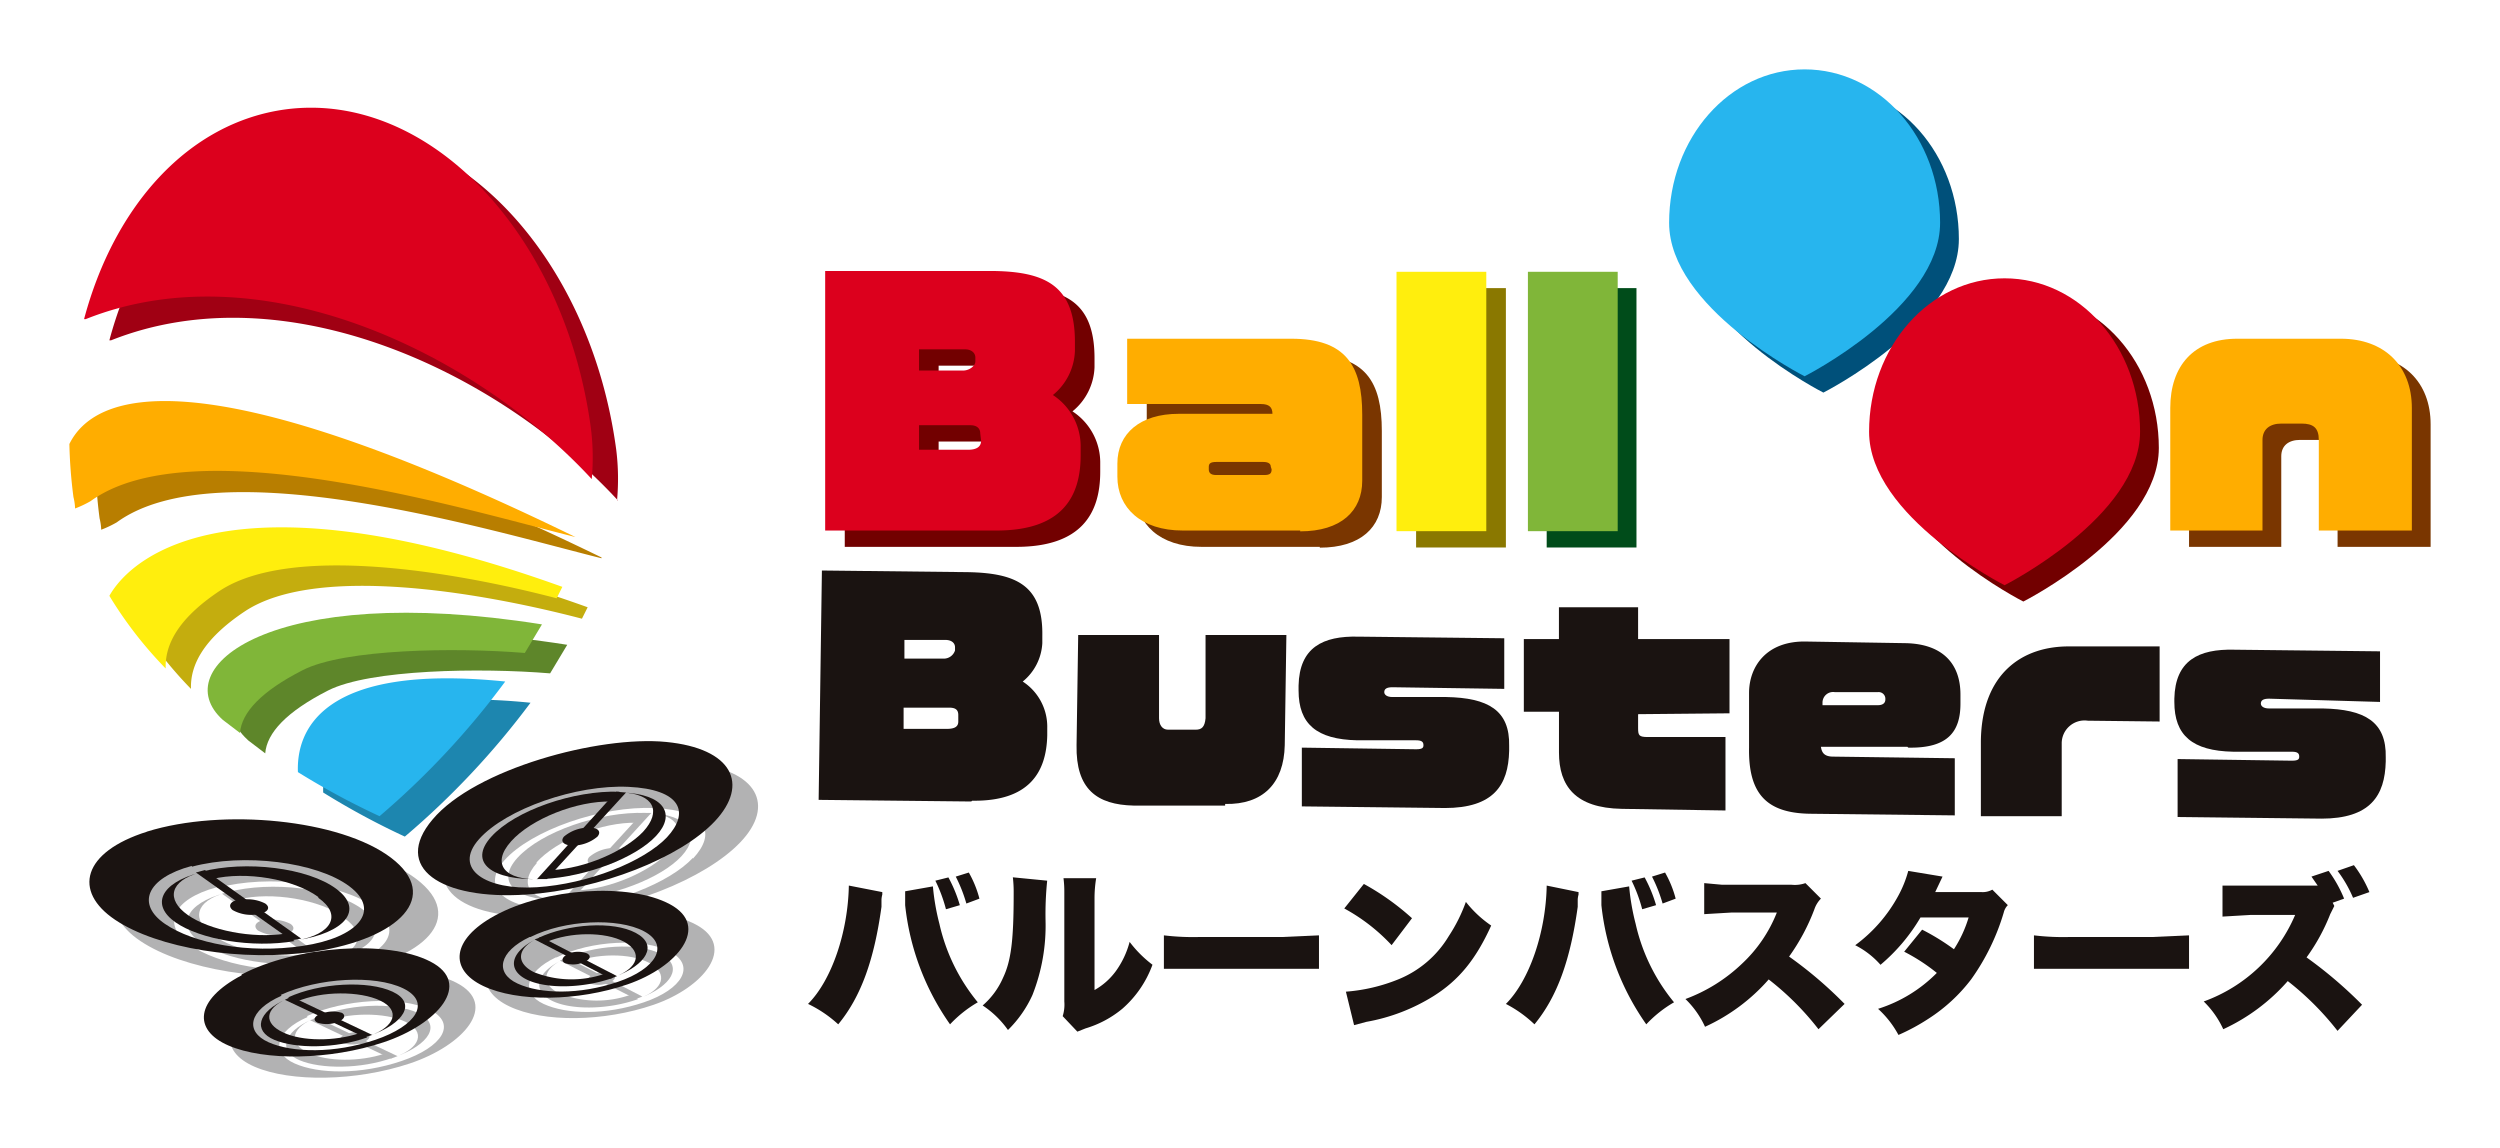
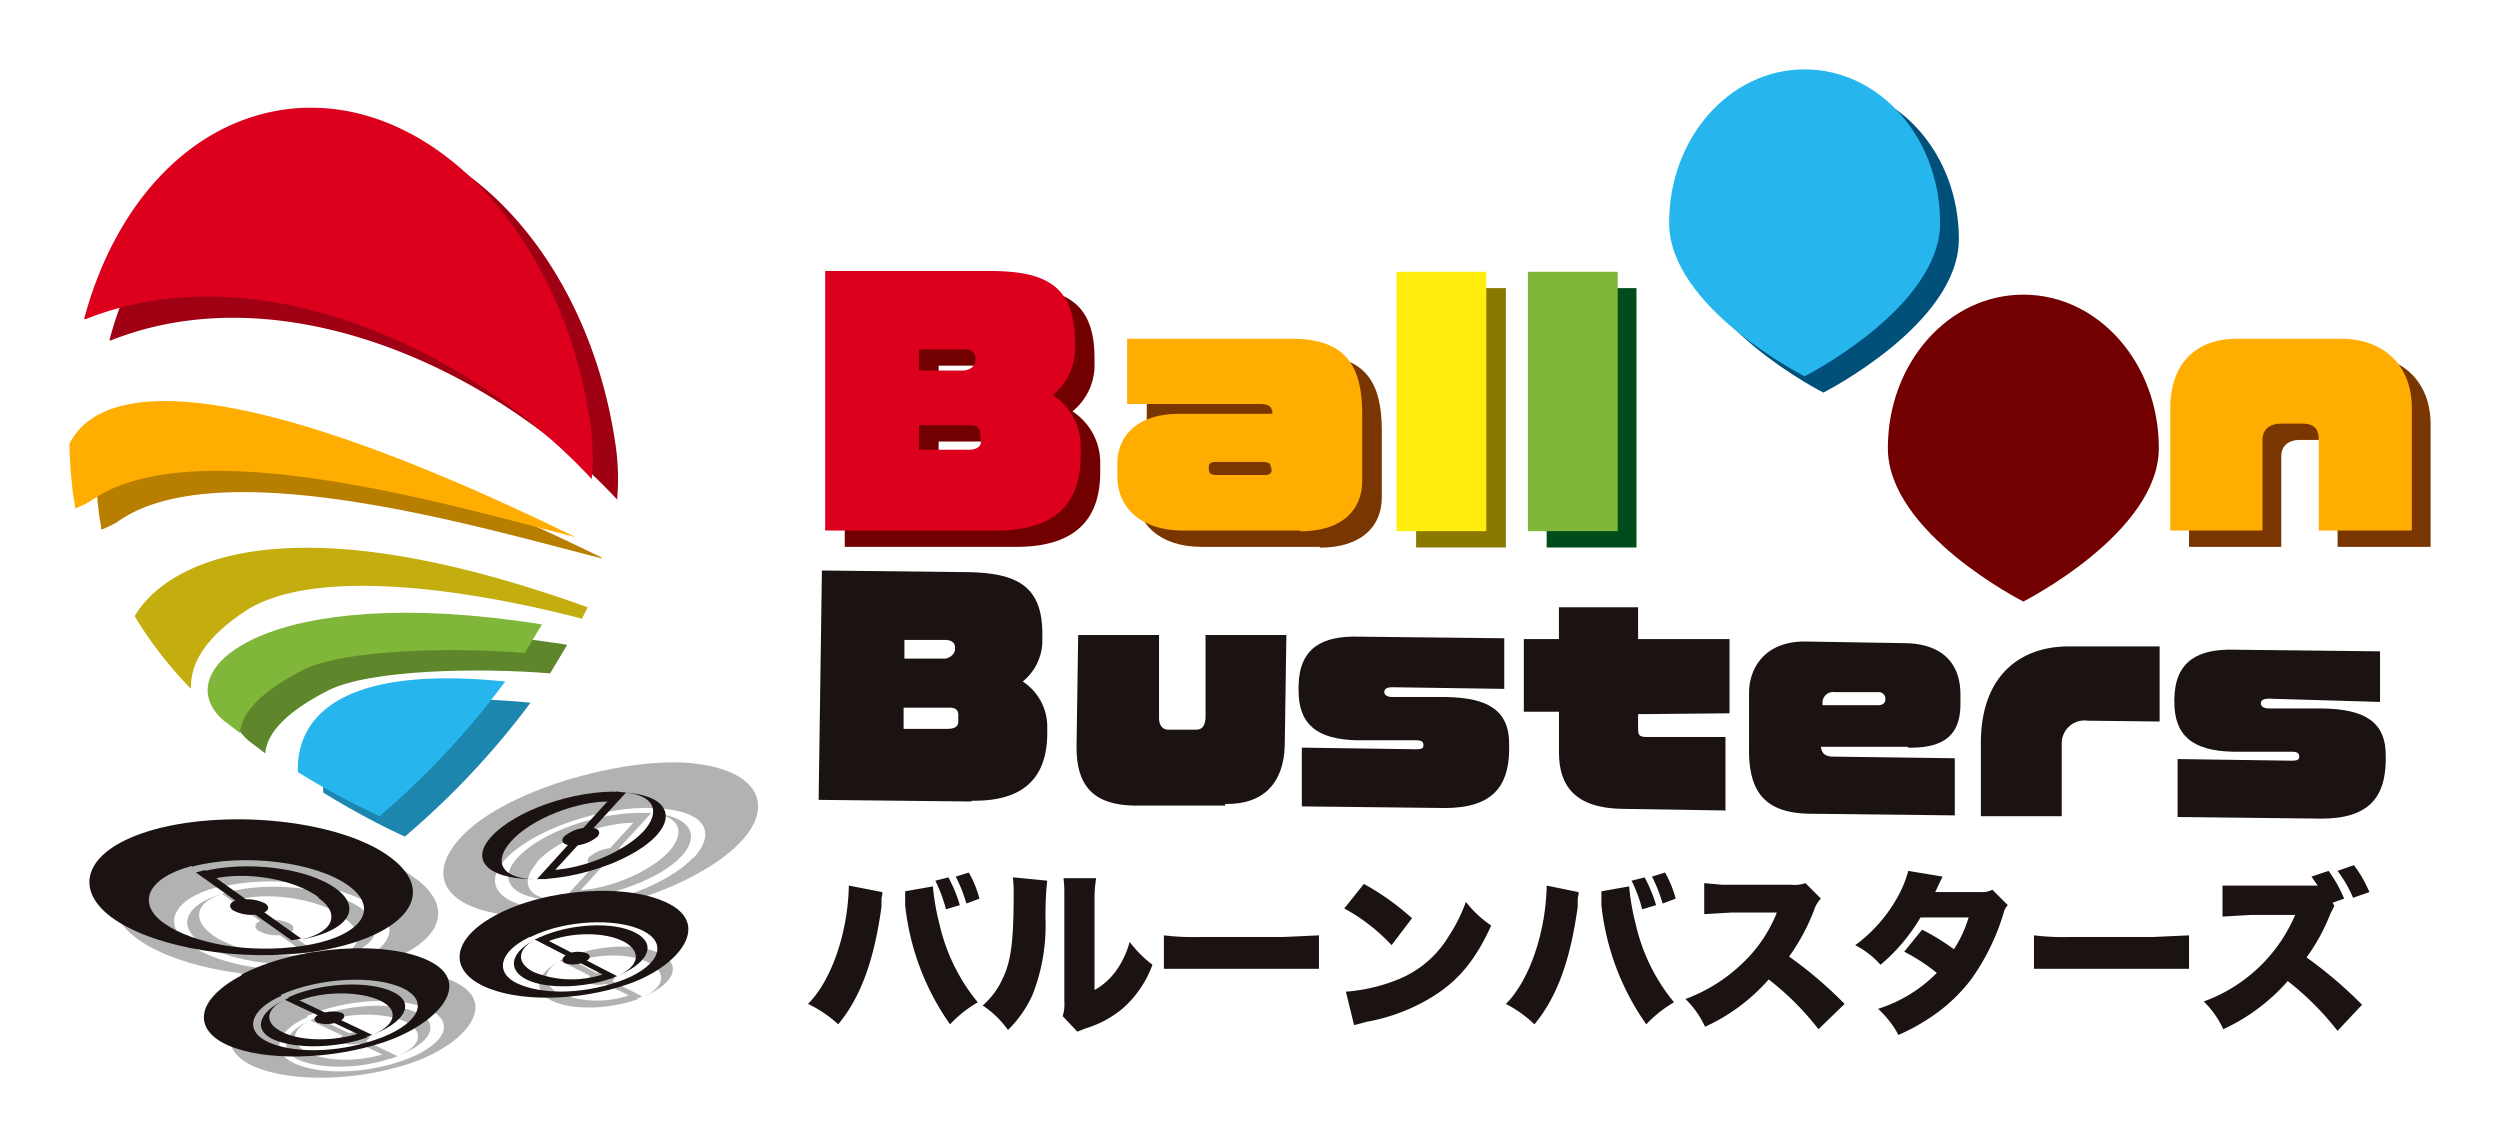
<svg xmlns="http://www.w3.org/2000/svg" width="275.24" height="126.352" viewBox="0 0 275.24 126.352">
  <defs>
    <style>.a{fill:none;}.b{clip-path:url(#a);}.c{fill:#720000;}.d{fill:#7a3600;}.e{fill:#8a7800;}.f{fill:#004c1a;}.g{fill:#00507a;}.h{fill:#dc001d;}.i{fill:#ffad00;}.j{fill:#ffee0d;}.k{fill:#80b639;}.l{fill:#1a1311;}.m{fill:#27b5ee;}.n{fill:#c4ad0e;}.o{fill:#1d86af;}.p{fill:#b87e00;}.q{fill:#a00013;}.r{fill:#5e862a;}.s{fill:#b2b2b3;}</style>
    <clipPath id="a">
      <rect class="a" width="275.24" height="126.352" />
    </clipPath>
  </defs>
  <g transform="translate(137.62 63.176)">
    <g class="b" transform="translate(-137.62 -63.176)">
      <path class="c" d="M122.46,63.775H103.5V35.2h18.062c6.11,0,9.435,1.528,9.435,7.818v.988a6.56,6.56,0,0,1-2.426,4.852,6.739,6.739,0,0,1,3.055,5.751v.9c0,4.583-2.067,8.267-9.256,8.267m-2.336-19.05c0-.449-.359-.9-1.168-.9h-5.032v2.336h4.852c.719,0,1.348-.539,1.348-.988Zm.539,8.357c0-.539-.359-.9-1.078-.9h-5.661v2.7h5.392c.988,0,1.438-.359,1.438-.988Z" transform="translate(-10.495 -3.569)" />
      <path class="d" d="M159.418,64.617h-13.03c-4.583,0-7.189-2.516-7.189-5.931V57.249c0-3.325,2.516-5.481,6.739-5.481h10.334c0-.719-.359-1.078-1.258-1.078H140.368V43.5H158.43c6.021,0,7.818,2.965,7.818,8.357v7.279c0,3.325-2.336,5.571-6.829,5.571m-3.325-7.1c0-.27-.18-.539-.809-.539h-5.3c-.629,0-.809.18-.809.539v.27c0,.359.18.629.809.629h5.3c.629,0,.809-.18.809-.629Z" transform="translate(-14.115 -4.411)" />
      <rect class="e" width="9.885" height="28.557" transform="translate(155.907 31.72)" />
      <rect class="f" width="9.885" height="28.557" transform="translate(170.284 31.72)" />
      <path class="d" d="M284.554,64.617V54.643c0-1.348-.629-1.8-1.887-1.8h-2.246c-1.258,0-2.067.629-2.067,1.8v9.974H268.2V51.138c0-4.673,2.606-7.638,7.368-7.638h11.412c4.763,0,7.818,2.965,7.818,7.638V64.617Z" transform="translate(-27.196 -4.411)" />
      <path class="g" d="M236.633,27.394c0,9.345-14.917,16.894-14.917,16.894S206.8,36.739,206.8,27.394,213.45,10.5,221.717,10.5s14.917,7.548,14.917,16.894" transform="translate(-20.97 -1.065)" />
      <path class="c" d="M261.133,52.994c0,9.345-14.917,16.894-14.917,16.894S231.3,62.339,231.3,52.994,237.95,36.1,246.217,36.1s14.917,7.548,14.917,16.894" transform="translate(-23.455 -3.661)" />
      <path class="h" d="M120.06,61.775H101.1V33.2h18.062c6.11,0,9.435,1.528,9.435,7.818v.988a6.56,6.56,0,0,1-2.426,4.852,6.739,6.739,0,0,1,3.055,5.751v.9c0,4.583-2.067,8.267-9.256,8.267m-2.336-19.05c0-.449-.359-.9-1.168-.9h-5.032v2.336h4.852c.719,0,1.348-.539,1.348-.988Zm.539,8.357c0-.539-.359-.9-1.078-.9h-5.661v2.7h5.392c.988,0,1.438-.359,1.438-.988Z" transform="translate(-10.252 -3.367)" />
      <path class="i" d="M157.029,62.617h-12.94c-4.583,0-7.189-2.516-7.189-5.931V55.249c0-3.325,2.516-5.481,6.739-5.481h10.334c0-.719-.359-1.078-1.258-1.078H137.978V41.5H156.04c6.021,0,7.818,2.965,7.818,8.357v7.279c0,3.325-2.336,5.571-6.829,5.571m-3.235-7.1c0-.27-.18-.539-.809-.539h-5.212c-.629,0-.809.18-.809.539v.27c0,.359.18.629.809.629h5.3c.629,0,.809-.18.809-.629Z" transform="translate(-13.882 -4.208)" />
      <rect class="j" width="9.885" height="28.557" transform="translate(153.75 29.923)" />
      <rect class="k" width="9.885" height="28.557" transform="translate(168.217 29.923)" />
      <path class="i" d="M282.254,62.617V52.643c0-1.348-.629-1.8-1.887-1.8h-2.246c-1.258,0-2.067.629-2.067,1.8v9.974H265.9V49.138c0-4.673,2.606-7.638,7.368-7.638h11.412c4.763,0,7.818,2.965,7.818,7.638V62.617Z" transform="translate(-26.963 -4.208)" />
      <path class="l" d="M117.1,95.33l-16.8-.18.359-25.251,16,.18c5.392.09,8.357,1.438,8.267,7.009V77.9a5.841,5.841,0,0,1-2.157,4.223,5.931,5.931,0,0,1,2.7,5.122v.809c-.09,4.044-1.977,7.279-8.267,7.189m-1.887-16.894c0-.449-.359-.809-1.078-.809h-4.493V79.6h4.313a1.294,1.294,0,0,0,1.258-.9Zm.359,7.458c0-.539-.27-.809-.988-.809h-5.032v2.336h4.763c.9,0,1.258-.27,1.258-.809Z" transform="translate(-10.171 -7.088)" />
      <path class="l" d="M148.254,96.581H138.19c-4.044-.09-6.38-1.8-6.29-6.65l.18-12.131h8.9v9.166c0,.719.359,1.258.988,1.258h3.055c.629,0,.988-.27,1.078-1.258V77.8h8.9l-.18,12.131c-.09,4.223-2.426,6.56-6.56,6.47" transform="translate(-13.375 -7.889)" />
      <path class="l" d="M175.365,96.87l-15.905-.18V90.22l12.58.18c.719,0,.809-.18.809-.449h0c0-.359-.18-.539-.809-.539h-6.47c-4.493-.09-6.47-1.8-6.47-5.481v-.539c.09-4.223,2.7-5.481,6.56-5.392l16.085.18v5.571l-12.311-.18c-.629,0-.9.18-.9.539h0c0,.27.27.539.9.539h5.931c4.583.09,7.009,1.438,6.919,5.392v.539c-.09,3.774-1.707,6.29-7.1,6.29" transform="translate(-16.133 -7.909)" />
      <path class="l" d="M199.28,86.172V87.7c0,.809.09.988,1.078.988H208.9v8.087l-11.412-.18c-5.122-.09-6.919-2.516-6.919-6.2V85.9H186.7v-8h3.864V74.4h8.716v3.5h10.064v8.177Z" transform="translate(-18.932 -7.544)" />
      <path class="l" d="M231.732,90.192h-9.525c.09.629.359,1.078,1.348,1.078l13.389.18v6.29l-16-.18c-4.763-.09-6.739-2.246-6.65-7.279V84.261c0-2.876,1.887-5.751,6.29-5.661l10.963.18c4.044.09,6.021,2.246,6.021,5.661v.988c0,3.055-1.348,4.942-5.751,4.852m-2.516-5.392a.735.735,0,0,0-.809-.719h-4.763a1.168,1.168,0,0,0-1.348,1.168v.27h6.11c.449,0,.809-.18.809-.629Z" transform="translate(-21.73 -7.97)" />
      <path class="l" d="M254.472,87.377a2.516,2.516,0,0,0-2.875,2.516v8h-8.9V89.624c.09-7.458,4.583-10.514,9.885-10.424h9.795v8.267Z" transform="translate(-24.611 -8.031)" />
      <path class="l" d="M282.665,98.2l-15.905-.18v-6.38l12.58.18c.719,0,.809-.18.809-.449h0c0-.359-.18-.539-.809-.539h-6.47c-4.493-.09-6.47-1.8-6.47-5.481v-.359c.09-4.223,2.7-5.481,6.56-5.392l16.085.18v5.571l-12.221-.359c-.629,0-.9.18-.9.539h0c0,.27.27.539.9.539h5.931c4.583.09,7.009,1.438,6.919,5.392v.449c-.09,3.774-1.707,6.29-7.1,6.29" transform="translate(-27.014 -8.071)" />
      <path class="l" d="M107.177,109.057v.27a2.7,2.7,0,0,0-.09.539v.809c-.809,5.841-2.246,9.885-4.763,12.94A13.479,13.479,0,0,0,99,121.367c2.606-2.606,4.4-7.908,4.493-13.03Zm5.571-.629h0a25.161,25.161,0,0,0,.719,4.134,20.668,20.668,0,0,0,4.223,8.627,13.3,13.3,0,0,0-3.055,2.426,27.875,27.875,0,0,1-4.942-13.12v-1.528Zm1.707-.988a15.456,15.456,0,0,1,1.258,3.055l-1.528.449a16.445,16.445,0,0,0-1.168-3.145Zm1.977,2.876a16.175,16.175,0,0,0-1.168-2.965l1.438-.449a11.861,11.861,0,0,1,1.168,2.876Z" transform="translate(-10.039 -10.84)" />
      <path class="l" d="M127.5,107.859a36.072,36.072,0,0,0-.18,4.4,20.844,20.844,0,0,1-1.438,8.177,12.76,12.76,0,0,1-2.7,3.864,10.424,10.424,0,0,0-2.786-2.7,8.537,8.537,0,0,0,2.246-3.055c.9-1.887,1.168-4.223,1.168-9.256a14.018,14.018,0,0,0-.09-1.8Zm5.392-.27a13.657,13.657,0,0,0-.18,2.246V119.9a7.368,7.368,0,0,0,2.336-2.067,9.705,9.705,0,0,0,1.528-3.235,12.76,12.76,0,0,0,2.516,2.516,11.772,11.772,0,0,1-3.325,4.852,11.5,11.5,0,0,1-4.044,2.157l-.9.359-1.617-1.707a4.223,4.223,0,0,0,.18-1.617V109.117a11.409,11.409,0,0,0-.09-1.528Z" transform="translate(-12.209 -10.901)" />
      <path class="l" d="M142.6,114.6a27.227,27.227,0,0,0,3.954.18h9.166l3.954-.18v3.684H142.6Z" transform="translate(-14.46 -11.621)" />
      <path class="l" d="M166.857,108.3a27.946,27.946,0,0,1,5.3,3.774l-2.246,2.965A20.488,20.488,0,0,0,164.7,111Zm-1.977,11.861a19.23,19.23,0,0,0,5.751-1.348,11.5,11.5,0,0,0,5.571-4.763,17.612,17.612,0,0,0,1.887-3.774,12.4,12.4,0,0,0,2.786,2.606c-1.707,3.774-3.594,6.021-6.29,7.728a20.758,20.758,0,0,1-7.458,2.875l-1.348.359Z" transform="translate(-16.701 -10.982)" />
      <path class="l" d="M192.5,109.057v.27a2.7,2.7,0,0,0-.09.539v.809c-.809,5.841-2.246,9.885-4.763,12.94a13.48,13.48,0,0,0-3.145-2.246c2.606-2.606,4.4-7.908,4.493-13.03Zm5.571-.629h0a25.163,25.163,0,0,0,.719,4.134,20.668,20.668,0,0,0,4.223,8.627,13.3,13.3,0,0,0-3.055,2.426,27.876,27.876,0,0,1-4.942-13.12v-1.528Zm1.707-.988a15.455,15.455,0,0,1,1.258,3.055l-1.528.449a16.444,16.444,0,0,0-1.168-3.145Zm1.977,2.876a16.175,16.175,0,0,0-1.168-2.965l1.438-.449a11.861,11.861,0,0,1,1.168,2.876Z" transform="translate(-18.709 -10.84)" />
      <path class="l" d="M221.147,124.285a30.821,30.821,0,0,0-5.481-5.481,20.757,20.757,0,0,1-7.009,5.212,10.064,10.064,0,0,0-2.157-3.055,18.062,18.062,0,0,0,6.2-3.864,15.456,15.456,0,0,0,3.864-5.661h-4.942l-3.055.18V108.2l1.977.18h7.638a3.5,3.5,0,0,0,1.528-.18l1.707,1.707a3.055,3.055,0,0,0-.719,1.168,22.553,22.553,0,0,1-2.786,5.212,45.109,45.109,0,0,1,6.11,5.212Z" transform="translate(-20.94 -10.972)" />
      <path class="l" d="M236.915,107.329l-.809,1.707h5.122a2.157,2.157,0,0,0,1.168-.27l1.707,1.707a1.707,1.707,0,0,0-.449.809,24.621,24.621,0,0,1-3.594,7.368,18.332,18.332,0,0,1-4.673,4.313,22.107,22.107,0,0,1-3.325,1.8,10.693,10.693,0,0,0-2.246-2.875,15.726,15.726,0,0,0,6.47-3.954,20.668,20.668,0,0,0-3.594-2.336l1.977-2.426a24.8,24.8,0,0,1,3.5,2.157,13.57,13.57,0,0,0,1.617-3.5h-5.3a20.128,20.128,0,0,1-4.4,5.212,9.346,9.346,0,0,0-2.786-2.157,16.534,16.534,0,0,0,4.763-5.481,12.4,12.4,0,0,0,1.078-2.7Z" transform="translate(-23.049 -10.82)" />
      <path class="l" d="M249.2,114.6a27.138,27.138,0,0,0,3.954.18h9.166l3.954-.18v3.684H249.2Z" transform="translate(-25.27 -11.621)" />
      <path class="l" d="M282.67,108.426l-.809-1.168,1.887-.629a14.2,14.2,0,0,1,1.707,3.055l-1.258.449.18.359-.449.9a21.3,21.3,0,0,1-2.606,4.763,47.357,47.357,0,0,1,6.11,5.212l-2.7,2.876a31.54,31.54,0,0,0-5.481-5.481,21.3,21.3,0,0,1-7.1,5.3A10.154,10.154,0,0,0,270,121.007a17.343,17.343,0,0,0,10.064-9.525h-4.942l-3.055.18v-3.415H282.76ZM286.534,106a13.391,13.391,0,0,1,1.707,2.965l-1.8.629a13.747,13.747,0,0,0-1.707-2.965Z" transform="translate(-27.379 -10.749)" />
      <path class="m" d="M234.333,25.394c0,9.345-14.917,16.894-14.917,16.894S204.5,34.739,204.5,25.394,211.15,8.5,219.417,8.5s14.917,7.548,14.917,16.894" transform="translate(-20.737 -0.862)" />
-       <path class="h" d="M258.833,50.994c0,9.345-14.917,16.894-14.917,16.894S229,60.339,229,50.994,235.65,34.1,243.917,34.1s14.917,7.548,14.917,16.894" transform="translate(-23.221 -3.458)" />
      <path class="n" d="M16.5,74.649a44.3,44.3,0,0,0,6.2,8c-.09-2.606,1.348-5.481,5.931-8.537,7.728-5.122,25.43-2.246,37.112.809l.629-1.258C30.878,60.9,19.2,69.887,16.5,74.649" transform="translate(-1.673 -6.805)" />
      <path class="o" d="M39.6,95.945a83.207,83.207,0,0,0,8.986,4.852A89.052,89.052,0,0,0,62.423,86.06c-20.308-2.067-23,5.481-22.824,9.974" transform="translate(-4.015 -8.691)" />
      <path class="p" d="M67.413,66.615C25.359,46.127,14.4,50.979,11.7,56.371a53.465,53.465,0,0,0,.449,5.931,6.067,6.067,0,0,1,.18,1.258,11.771,11.771,0,0,0,1.707-.809c11.232-8.177,41.156.9,53.377,3.954" transform="translate(-1.186 -5.24)" />
      <path class="q" d="M69.293,56.686a25.97,25.97,0,0,0-.09-5.571C66.327,29.638,51.321,13.913,35.6,15.979c-10.6,1.438-18.871,10.6-22.2,23.094h.18c19.23-7.638,42.773,3.5,55.8,17.612" transform="translate(-1.359 -1.602)" />
      <path class="r" d="M30.2,89.368l1.887,1.438c.18-2.246,2.336-4.583,6.919-6.919S55.815,81.37,63.453,82l1.887-3.145c-30.1-4.763-41.425,4.763-35.225,10.424" transform="translate(-2.888 -7.865)" />
      <path class="s" d="M32.331,121.764c-5.122,2.7-5.392,6.021-1.438,7.728s11.143,1.617,17.073-.359,9.885-6.47,5.122-8.9-14.737-1.707-20.758,1.438m4.313,2.246c4.134-1.887,10.334-2.246,13.479-.719s1.438,4.134-3.055,5.661-9.166,1.438-11.772.27-2.246-3.5,1.438-5.122" transform="translate(-2.857 -12.046)" />
      <path class="s" d="M48.554,125c-2.246-1.078-6.47-1.078-9.166.09l-.988-.449c3.5-1.617,8.806-1.887,11.5-.629s1.258,3.5-2.516,4.852h0c2.786-.988,3.415-2.786,1.168-3.864" transform="translate(-3.894 -12.495)" />
      <path class="s" d="M37.523,128.584c2.067.988,5.661.988,8.357.09l.9.449c-3.5,1.258-7.908,1.258-10.244.27s-1.887-3.055,1.348-4.493h0c-2.336,1.078-2.516,2.7-.359,3.684" transform="translate(-3.556 -12.665)" />
      <path class="s" d="M38,124.97l8.9,4.223.719-.27-8.9-4.223Z" transform="translate(-3.853 -12.645)" />
      <path class="s" d="M42.324,126.673c-.719.27-.9.719-.359.988a3.325,3.325,0,0,0,2.246-.09c.719-.27.9-.719.449-.988a3.325,3.325,0,0,0-2.246.09" transform="translate(-4.224 -12.82)" />
-       <path class="s" d="M63.365,114.39c-4.763,2.606-5.032,5.931-1.258,7.728s10.424,1.707,15.905-.18,9.166-6.38,4.673-8.806-13.749-1.8-19.32,1.258m3.954,2.336c3.774-1.887,9.615-2.157,12.49-.629s1.348,4.134-2.876,5.571-8.537,1.348-11.053.18-2.067-3.5,1.348-5.122" transform="translate(-6.034 -11.321)" />
      <path class="s" d="M78.535,117.794c-2.157-1.168-6.021-1.078-8.537,0l-.9-.449c3.235-1.528,8.177-1.887,10.693-.539s1.168,3.5-2.336,4.852h0c2.606-.988,3.145-2.7,1.078-3.864" transform="translate(-7.007 -11.76)" />
      <path class="s" d="M68.253,121.284a11.143,11.143,0,0,0,7.818.18l.9.449c-3.235,1.168-7.368,1.258-9.525.18s-1.8-3.055,1.168-4.493h0c-2.246,1.078-2.336,2.7-.359,3.684" transform="translate(-6.699 -11.925)" />
      <path class="s" d="M68.6,117.659l8.357,4.223.719-.27L69.319,117.3Z" transform="translate(-6.956 -11.895)" />
      <path class="s" d="M72.631,119.371c-.629.27-.809.719-.359.988a2.876,2.876,0,0,0,2.067-.09c.719-.27.9-.719.359-.988a2.875,2.875,0,0,0-2.157.09" transform="translate(-7.303 -12.078)" />
      <path class="s" d="M20.385,104.343c-7.1,2.246-8.177,6.56-3.5,9.7s13.928,4.673,21.926,3.5c9.435-1.438,14.018-6.11,8.447-10.334s-18.511-5.571-26.868-2.876m4.942,3.864c5.661-1.528,13.749-.539,17.343,2.157s.9,5.661-5.122,6.56-12.041-.27-15.186-2.426-2.067-5.032,2.965-6.38" transform="translate(-1.425 -10.439)" />
      <path class="s" d="M40.75,112.019c-2.7-1.977-8-2.876-11.682-1.977l-1.168-.809c4.852-1.258,11.682-.449,14.827,1.887s.9,4.852-4.313,5.661h0c3.774-.629,5.032-2.786,2.336-4.673" transform="translate(-2.829 -11.017)" />
      <path class="s" d="M25.779,114.073c2.426,1.707,7.1,2.606,10.693,2.067l1.078.809c-4.673.809-10.424-.18-13.12-2.067s-1.707-4.313,2.7-5.481h0c-3.325.9-3.774,2.965-1.348,4.673" transform="translate(-2.326 -11.094)" />
      <path class="s" d="M27.2,109.47l10.424,7.458,1.078-.18L28.188,109.2Z" transform="translate(-2.758 -11.073)" />
      <path class="s" d="M32.288,112.7c-.988.18-1.258.719-.719,1.168a4.223,4.223,0,0,0,2.876.449c.988-.18,1.348-.719.719-1.168a4.223,4.223,0,0,0-2.876-.359" transform="translate(-3.174 -11.426)" />
      <path class="s" d="M55.919,102.027c-4.493,5.3.9,8.9,10.334,8.267,8.087-.539,16.894-4.044,20.758-8.087s1.977-8-5.392-8.716-21.027,2.965-25.7,8.537m25.88,1.887c-2.606,2.786-8.806,5.212-14.378,5.571s-9.345-1.977-6.38-5.3,10.693-6.021,16.534-5.751S84.4,101.218,81.8,104" transform="translate(-5.507 -9.471)" />
      <path class="s" d="M65.353,105.08c2.246-2.516,7.279-4.493,11.053-4.4l.988-1.078c-5.032-.18-11.5,2.067-14.108,4.942s.09,4.852,5.392,4.673h0c-3.864.18-5.481-1.617-3.235-4.134" transform="translate(-6.316 -10.099)" />
      <path class="s" d="M80.663,103.913c-2.067,2.157-6.38,4.044-10.064,4.223l-.9.988c4.763-.27,10.154-2.336,12.4-4.763s.809-4.583-3.684-4.763h0c3.415.18,4.313,2.067,2.246,4.313" transform="translate(-7.068 -10.1)" />
      <path class="s" d="M78.695,99.6l-8.716,9.525-1.078.09L77.706,99.6Z" transform="translate(-6.987 -10.1)" />
      <path class="s" d="M74.966,103.9c.988,0,1.348.449.9.988a4.223,4.223,0,0,1-2.7.988c-.988,0-1.438-.449-.988-.988a4.223,4.223,0,0,1,2.786-.988" transform="translate(-7.302 -10.536)" />
-       <path class="j" d="M13.4,72.149a44.3,44.3,0,0,0,6.2,8c-.09-2.606,1.348-5.481,5.931-8.537,7.728-5.122,25.43-2.246,37.112.809l.629-1.258C27.778,58.4,16.1,67.387,13.4,72.149" transform="translate(-1.359 -6.552)" />
      <path class="m" d="M36.5,93.435a83.122,83.122,0,0,0,8.986,4.852A89.051,89.051,0,0,0,59.323,83.46c-20.308-2.067-23,5.481-22.824,9.974" transform="translate(-3.7 -8.428)" />
      <path class="i" d="M64.213,64.11C22.249,43.622,11.2,48.385,8.5,53.866a53.466,53.466,0,0,0,.449,5.841,6.068,6.068,0,0,1,.18,1.258,11.862,11.862,0,0,0,1.707-.809c11.232-8.177,41.156.9,53.377,3.954" transform="translate(-0.862 -4.983)" />
      <path class="h" d="M66.193,54.086a25.97,25.97,0,0,0-.09-5.571C63.227,27.038,48.221,11.313,32.5,13.379,21.8,14.817,13.625,23.983,10.3,36.473h.18c19.14-7.638,42.683,3.5,55.713,17.612" transform="translate(-1.044 -1.338)" />
      <path class="k" d="M27.111,86.869,29,88.307c.18-2.246,2.336-4.583,6.919-6.919s16.8-2.516,24.442-1.887l1.887-3.145c-30.013-4.763-41.425,4.852-35.135,10.514" transform="translate(-2.58 -7.613)" />
      <path class="l" d="M29.131,119.164c-5.122,2.7-5.392,6.021-1.438,7.728s11.143,1.617,17.073-.359,9.885-6.47,5.122-8.9-14.737-1.707-20.758,1.438m4.313,2.246c4.134-1.887,10.334-2.246,13.479-.719s1.438,4.134-3.055,5.661-9.166,1.438-11.772.27-2.246-3.5,1.438-5.122" transform="translate(-2.533 -11.782)" />
      <path class="l" d="M45.454,122.4c-2.246-1.078-6.47-1.078-9.166.09l-.988-.449c3.5-1.617,8.806-1.887,11.5-.629s1.258,3.5-2.516,4.852h0c2.786-.988,3.415-2.786,1.168-3.864" transform="translate(-3.58 -12.231)" />
      <path class="l" d="M34.423,126.084c2.067.988,5.661.988,8.357.09l.9.449c-3.5,1.258-7.908,1.258-10.244.27s-1.887-3.055,1.348-4.493h0c-2.426,1.078-2.516,2.7-.359,3.684" transform="translate(-3.241 -12.412)" />
      <path class="l" d="M34.9,122.459l8.806,4.134.809-.27-8.9-4.223Z" transform="translate(-3.539 -12.381)" />
      <path class="l" d="M39.224,124.173c-.719.27-.9.719-.359.988a3.325,3.325,0,0,0,2.246-.09c.719-.27.9-.719.449-.988a3.325,3.325,0,0,0-2.246.09" transform="translate(-3.909 -12.567)" />
      <path class="l" d="M60.165,111.89c-4.763,2.606-5.032,5.931-1.258,7.728s10.424,1.707,15.905-.18,9.166-6.38,4.673-8.806-13.749-1.8-19.32,1.258m3.954,2.336c3.774-1.887,9.615-2.157,12.49-.629s1.348,4.134-2.876,5.571-8.537,1.348-11.053.18-2.067-3.5,1.348-5.122" transform="translate(-5.71 -11.068)" />
      <path class="l" d="M75.435,115.194c-2.157-1.168-6.021-1.078-8.537,0l-.9-.449c3.235-1.528,8.177-1.887,10.693-.539s1.168,3.5-2.336,4.852h0c2.606-.988,3.145-2.7,1.078-3.864" transform="translate(-6.693 -11.496)" />
      <path class="l" d="M65.153,118.684a11.143,11.143,0,0,0,7.818.18l.9.449c-3.235,1.168-7.368,1.258-9.525.18s-1.8-3.055,1.168-4.493h0c-2.246,1.078-2.336,2.7-.359,3.684" transform="translate(-6.385 -11.661)" />
      <path class="l" d="M65.5,115.07l8.357,4.313.719-.27L66.219,114.8Z" transform="translate(-6.642 -11.641)" />
      <path class="l" d="M69.531,116.871c-.629.27-.809.719-.359.988a2.876,2.876,0,0,0,2.067-.09c.719-.27.9-.719.359-.988a2.875,2.875,0,0,0-2.157.09" transform="translate(-6.989 -11.825)" />
      <path class="l" d="M17.285,101.747c-7.1,2.246-8.177,6.56-3.5,9.7s13.928,4.673,21.926,3.5c9.435-1.438,14.018-6.11,8.447-10.334s-18.511-5.481-26.868-2.876m4.942,3.864c5.661-1.528,13.749-.539,17.343,2.157s.9,5.661-5.122,6.56-12.041-.27-15.186-2.426-2.067-5.032,2.965-6.38" transform="translate(-1.11 -10.18)" />
      <path class="l" d="M37.55,109.519c-2.7-1.977-8-2.876-11.682-1.977l-1.168-.809c4.852-1.258,11.682-.449,14.827,1.887s.9,4.852-4.313,5.661h0c3.774-.629,5.032-2.786,2.336-4.673" transform="translate(-2.505 -10.763)" />
-       <path class="l" d="M22.679,111.573c2.426,1.707,7.1,2.606,10.693,2.067l1.078.809c-4.673.809-10.424-.18-13.12-2.067s-1.707-4.313,2.7-5.481h0c-3.325.9-3.774,2.965-1.348,4.673" transform="translate(-2.012 -10.84)" />
      <path class="l" d="M24,106.87l10.514,7.458,1.078-.18-10.6-7.548Z" transform="translate(-2.434 -10.81)" />
      <path class="l" d="M29.188,110.2c-.988.18-1.258.719-.719,1.168a4.223,4.223,0,0,0,2.876.449c.988-.18,1.348-.719.719-1.168a4.223,4.223,0,0,0-2.876-.359" transform="translate(-2.859 -11.173)" />
-       <path class="l" d="M52.819,99.427c-4.493,5.3.9,8.9,10.334,8.267,8.087-.539,16.983-4.044,20.758-8.087s1.977-8-5.392-8.716-21.027,2.965-25.7,8.537m25.88,1.887c-2.606,2.786-8.806,5.212-14.378,5.571s-9.345-1.977-6.38-5.3,10.693-6.021,16.444-5.751,6.829,2.786,4.223,5.571" transform="translate(-5.193 -9.207)" />
      <path class="l" d="M62.243,102.48c2.246-2.516,7.279-4.493,11.053-4.4l.9-1.078c-5.032-.18-11.5,2.067-14.108,4.942s.09,4.852,5.392,4.673h0c-3.864.18-5.481-1.617-3.235-4.134" transform="translate(-5.991 -9.835)" />
      <path class="l" d="M77.563,101.413c-2.067,2.157-6.38,4.044-10.064,4.223l-.9.988c4.763-.27,10.154-2.336,12.4-4.763s.809-4.583-3.684-4.763h0c3.415.18,4.313,2.067,2.246,4.313" transform="translate(-6.753 -9.846)" />
      <path class="l" d="M75.595,97.09l-8.716,9.525H65.8L74.516,97Z" transform="translate(-6.672 -9.836)" />
      <path class="l" d="M71.866,101.4c.988,0,1.348.449.9.988a4.223,4.223,0,0,1-2.7.988c-.988,0-1.438-.449-.988-.988a4.223,4.223,0,0,1,2.786-.988" transform="translate(-6.987 -10.282)" />
    </g>
  </g>
</svg>